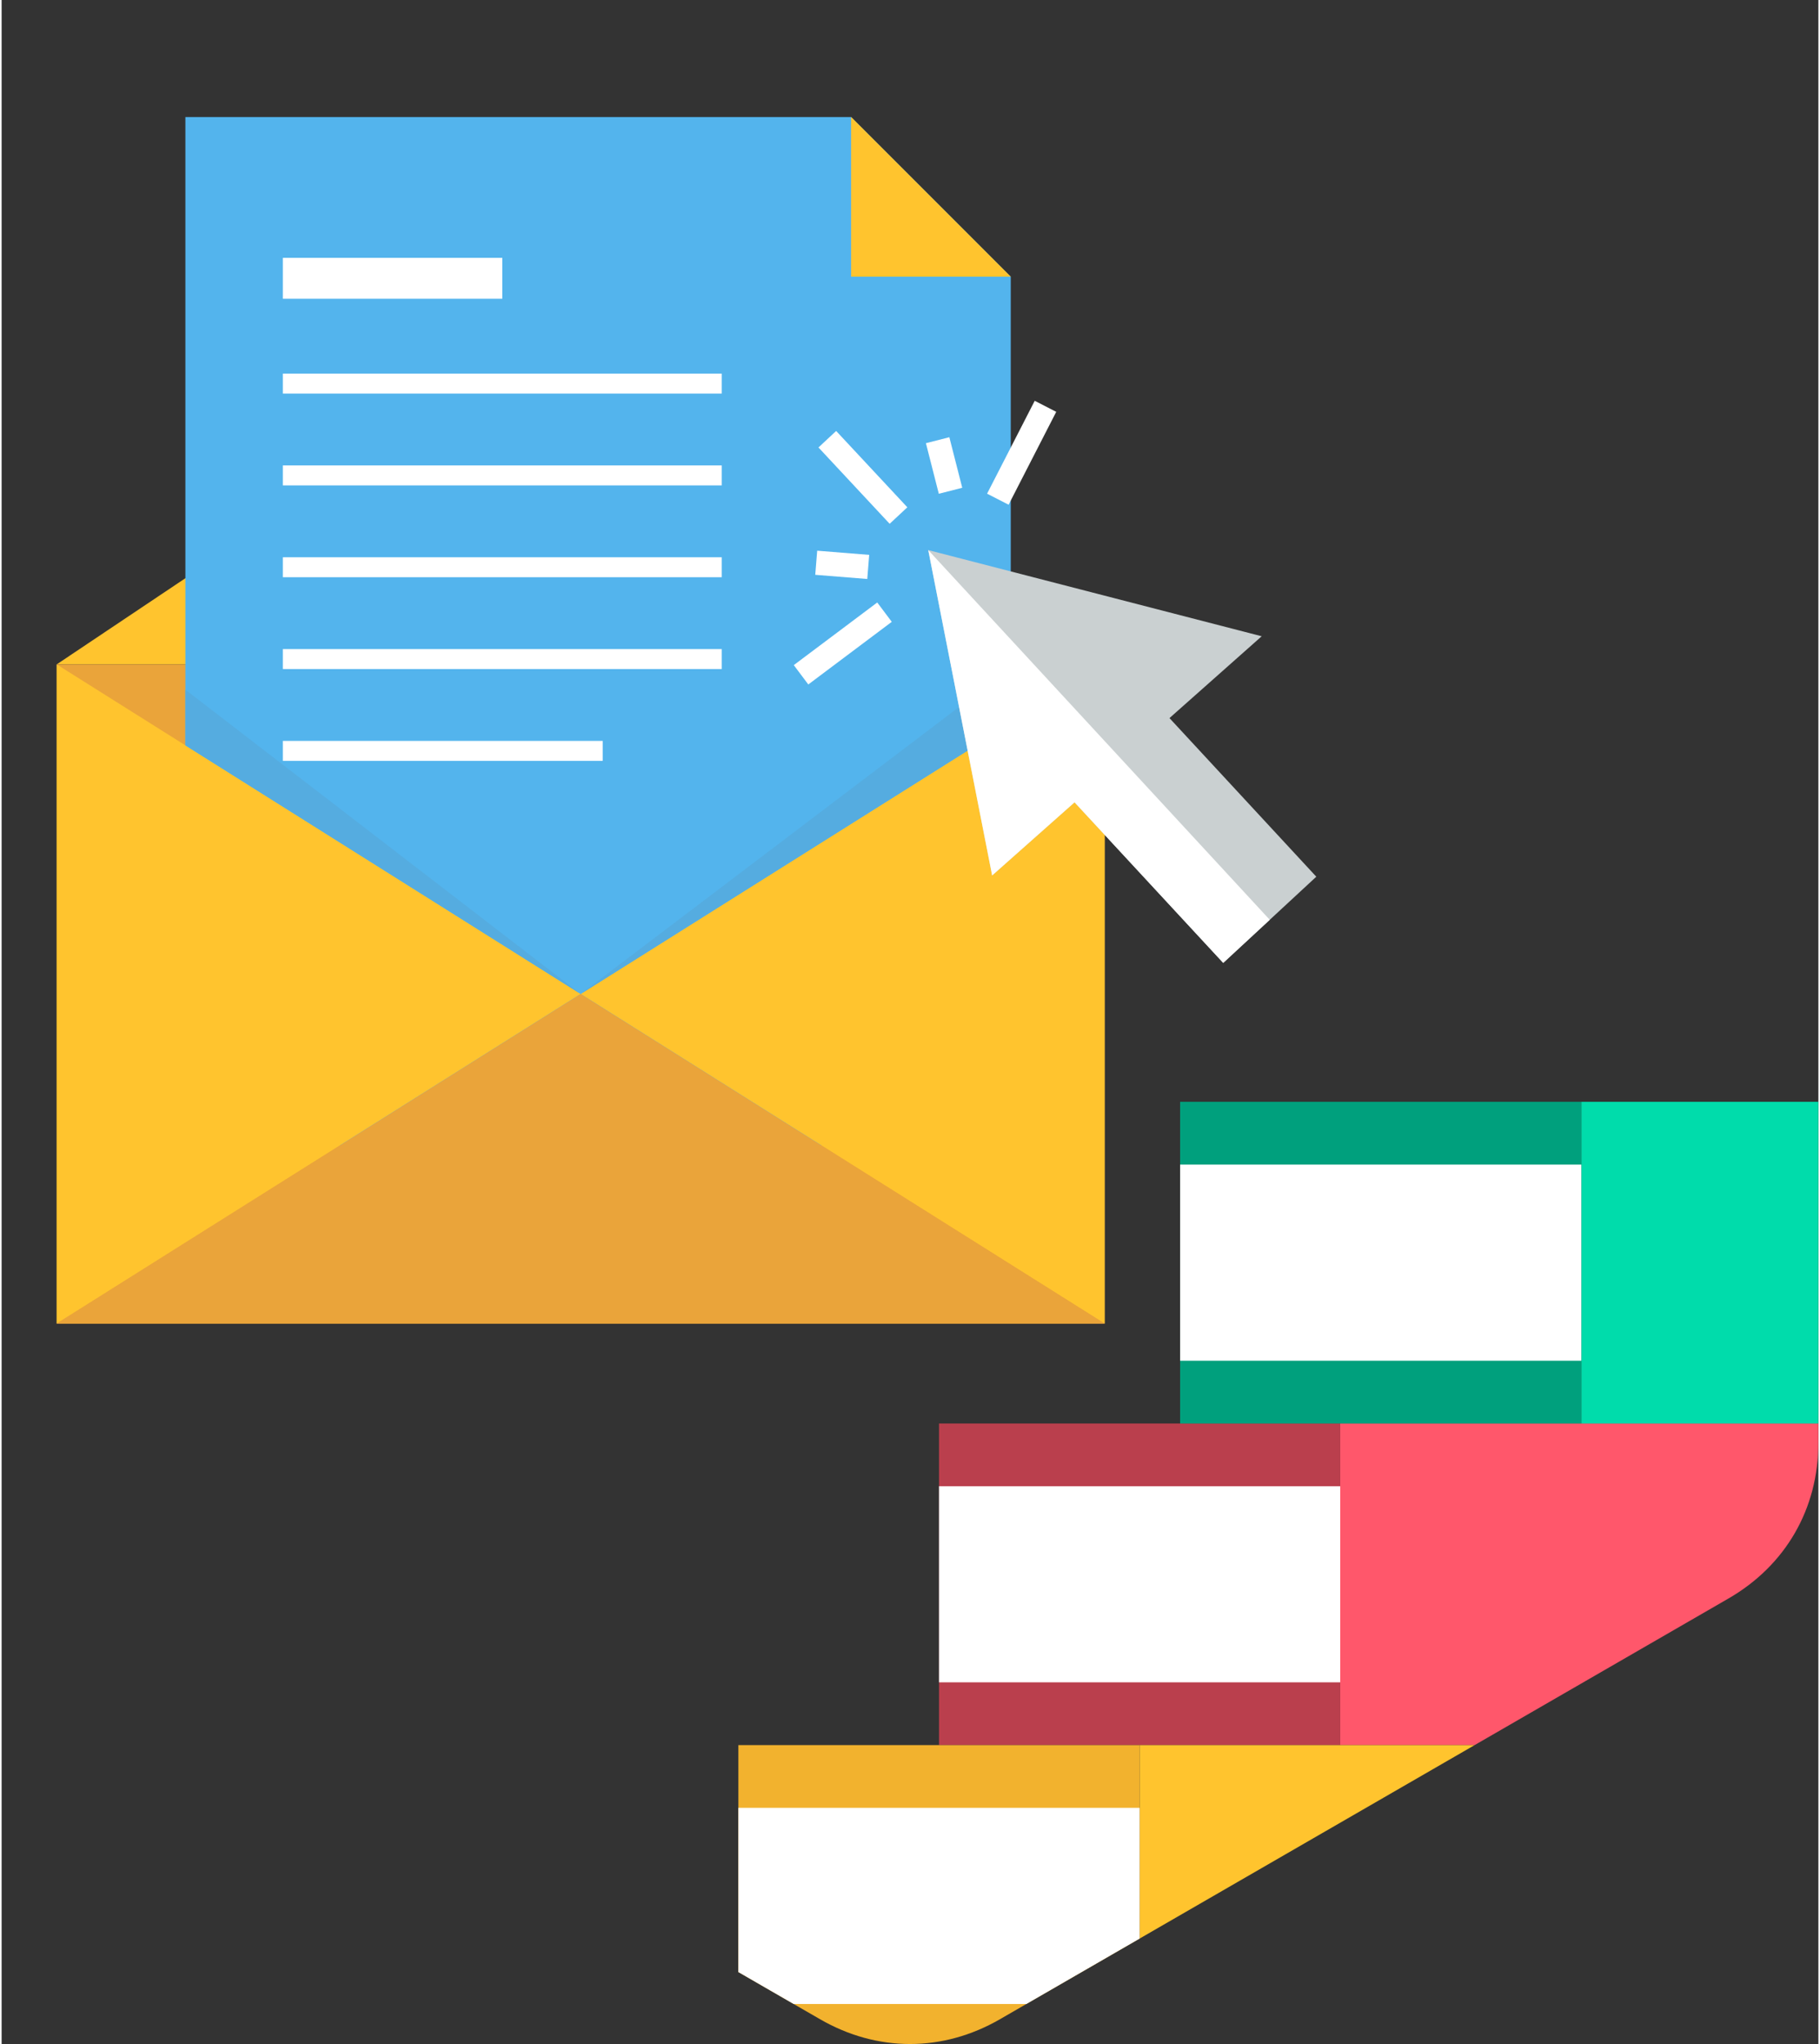
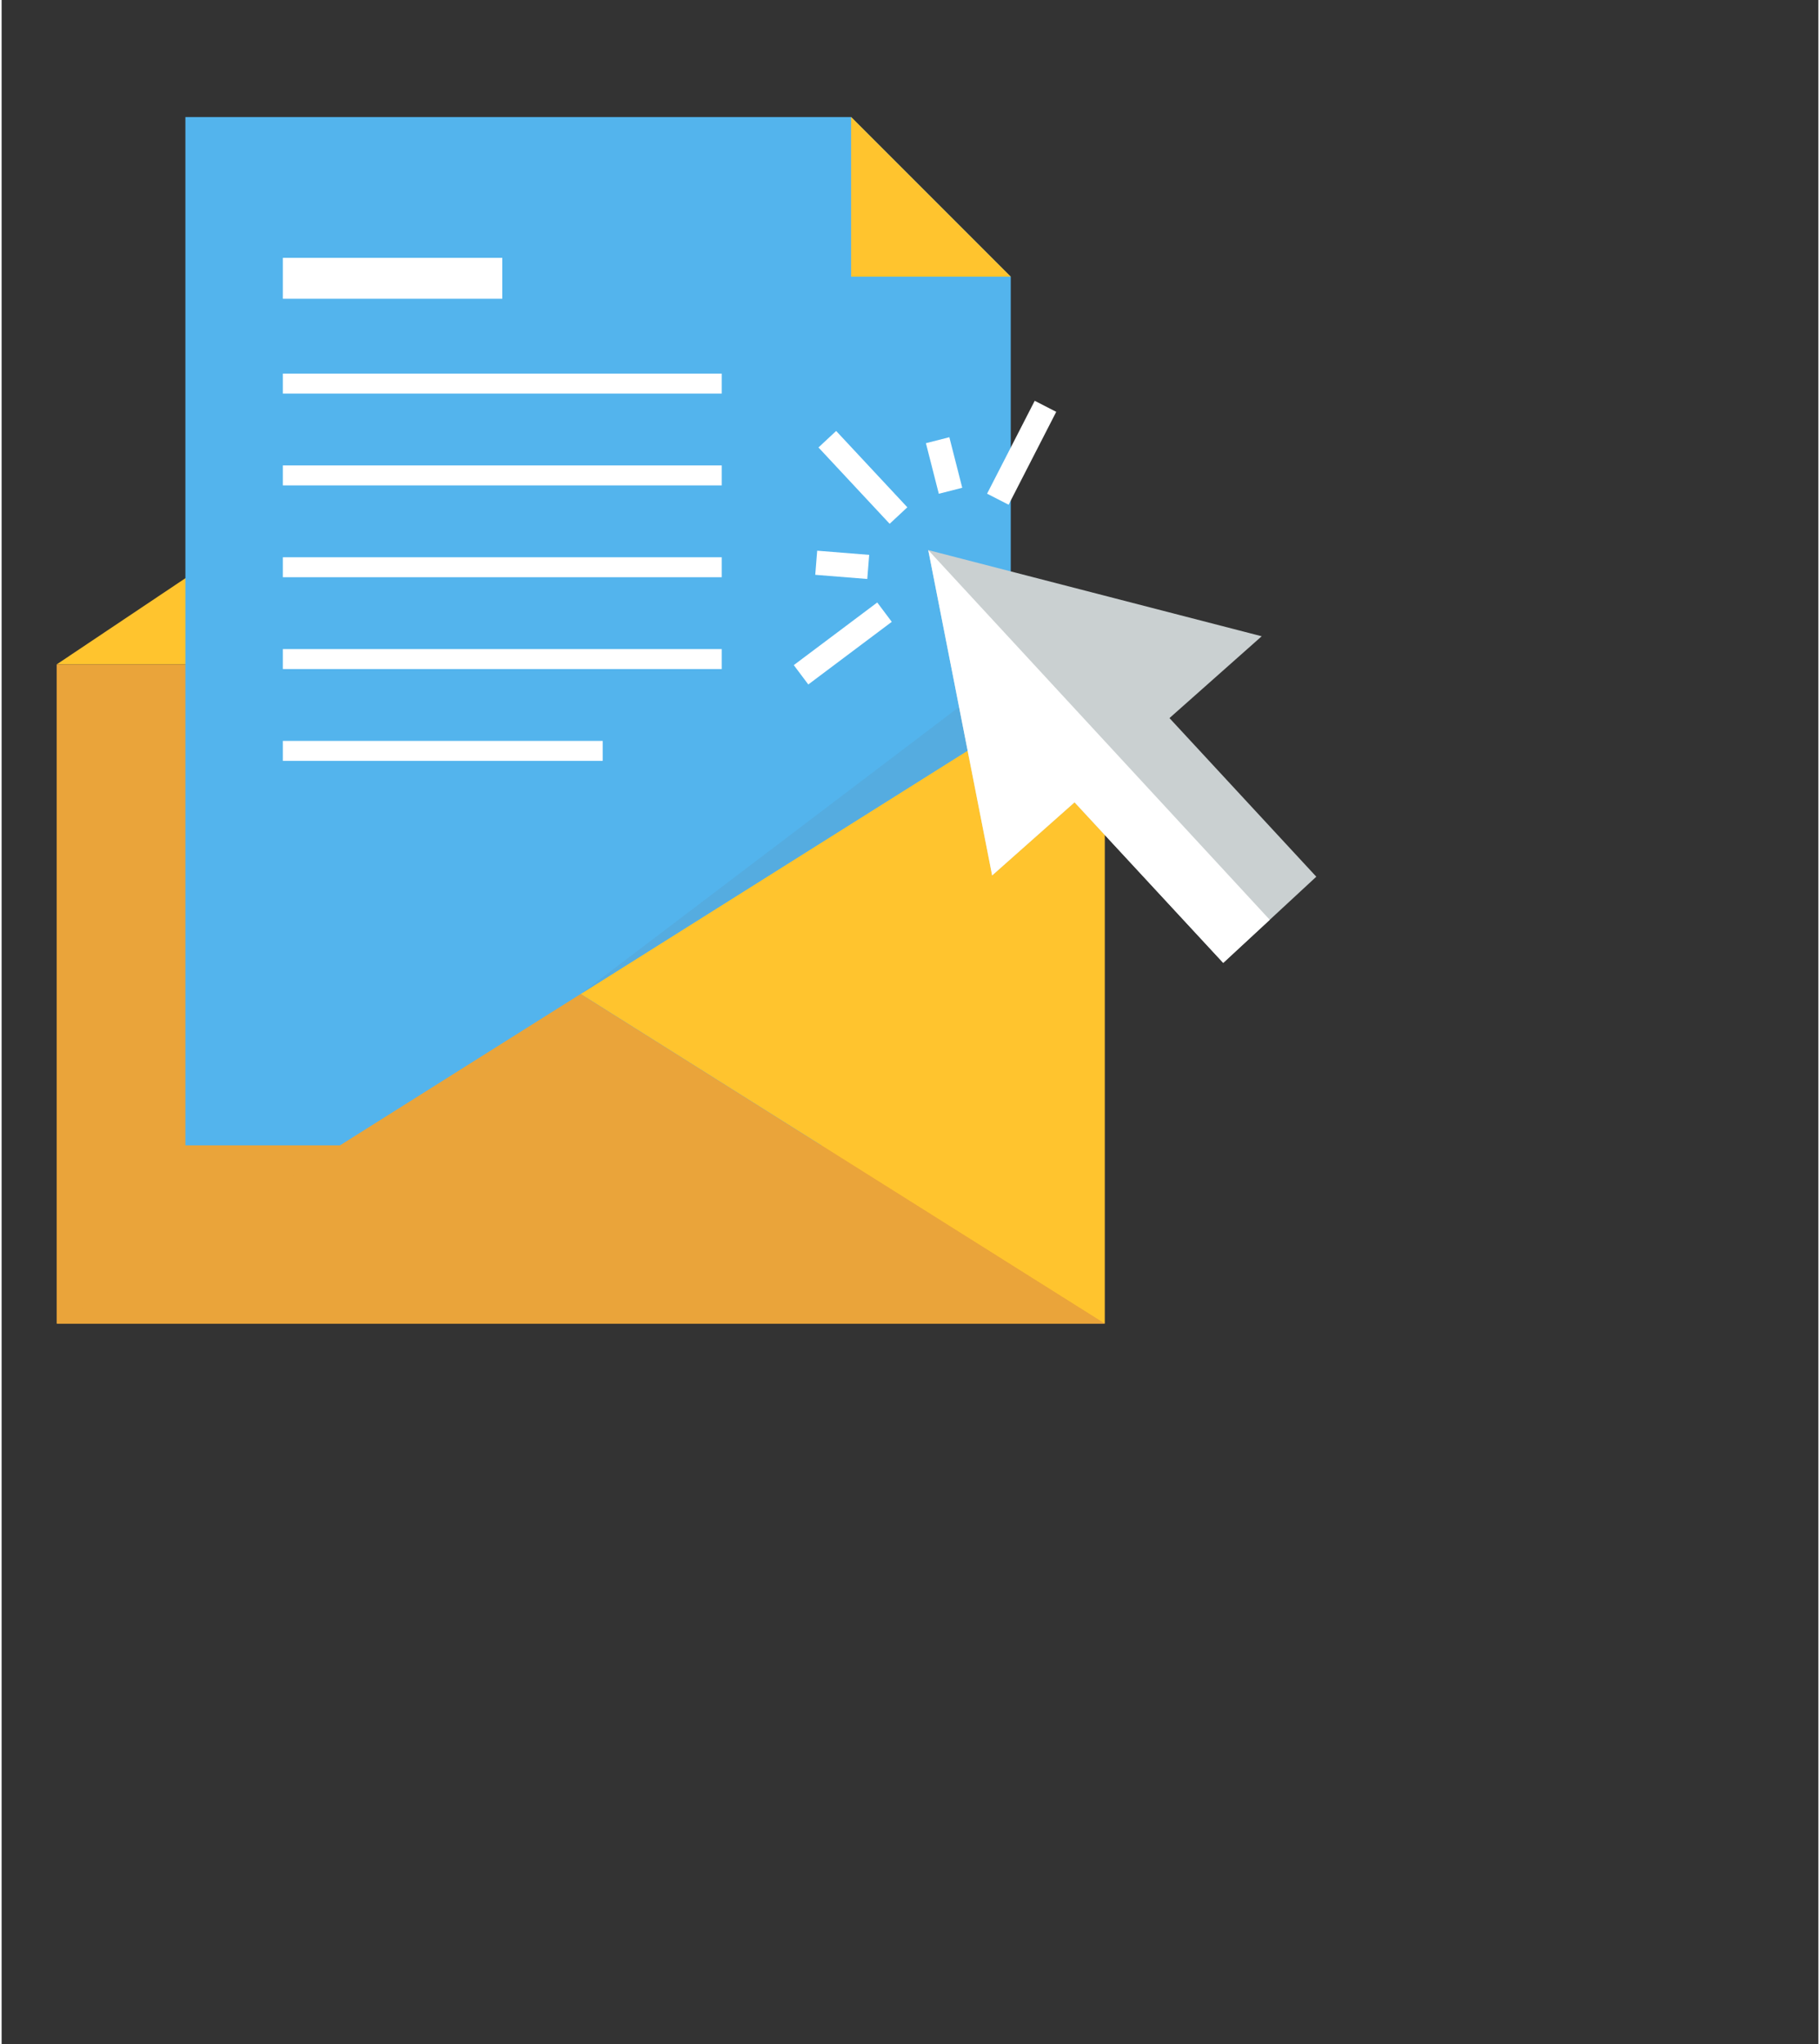
<svg xmlns="http://www.w3.org/2000/svg" height="128px" style="shape-rendering:geometricPrecision; text-rendering:geometricPrecision; image-rendering:optimizeQuality; fill-rule:evenodd; clip-rule:evenodd" version="1.1" viewBox="0 0 222889 250708" width="114px" xml:space="preserve">
  <rect x="0" y="0" width="222889" height="250708" fill="#333333" stroke="none" />
  <defs>
    <style type="text/css">
   
    .fil8 {fill:none}
    .fil7 {fill:#00A07D}
    .fil6 {fill:#00DCAB}
    .fil0 {fill:#1C3B5C}
    .fil10 {fill:#53B4ED}
    .fil11 {fill:#55ACE0}
    .fil2 {fill:#BA3F4D}
    .fil12 {fill:#CAD0D1}
    .fil9 {fill:#EAA43A}
    .fil5 {fill:#F2B22E}
    .fil1 {fill:#FF576B}
    .fil4 {fill:#FFC42E}
    .fil3 {fill:white}
    .fil13 {fill:white}
   
  </style>
    <clipPath id="id0">
-       <path d="M122479 3039l89377 51603c7016,4052 11033,11009 11033,19111l0 103202c0,8102 -4017,15059 -11033,19110l-89377 51604c-7018,4052 -15051,4052 -22069,0l-89377 -51604c-7017,-4051 -11033,-11008 -11033,-19110l0 -103202c0,-8102 4016,-15059 11033,-19111l89377 -51603c7018,-4052 15051,-4052 22069,0z" />
-     </clipPath>
+       </clipPath>
  </defs>
  <g id="Layer_x0020_1">
    <g id="_709935032">
      <g style="clip-path:url(#id0)">
        <g>
          <g>
            <g>
              <rect class="fil1" height="39449" width="182316" x="164227" y="174596" />
              <rect class="fil2" height="39449" width="49225" x="115002" y="174596" />
              <rect class="fil3" height="24058" width="49225" x="115002" y="182291" />
              <rect class="fil4" height="39449" width="182316" x="139614" y="214044" />
              <rect class="fil5" height="39449" width="49225" x="90389" y="214044" />
              <rect class="fil3" height="24058" width="49225" x="90389" y="221740" />
            </g>
            <g>
-               <rect class="fil6" height="39449" width="182316" x="193808" y="135148" />
              <rect class="fil7" height="39449" width="49225" x="144583" y="135148" />
              <rect class="fil3" height="24058" width="49225" x="144583" y="142843" />
            </g>
          </g>
        </g>
      </g>
-       <path class="fil8" d="M122479 3039l89377 51603c7016,4052 11033,11009 11033,19111l0 103202c0,8102 -4017,15059 -11033,19110l-89377 51604c-7018,4052 -15051,4052 -22069,0l-89377 -51604c-7017,-4051 -11033,-11008 -11033,-19110l0 -103202c0,-8102 4016,-15059 11033,-19111l89377 -51603c7018,-4052 15051,-4052 22069,0z" />
      <path class="fil4" d="M135325 81492l-52770 -35324c-6969,-4665 -16063,-4665 -23032,0l-52769 35324 128571 0z" />
      <polygon class="fil9" points="135325,81491 6754,81491 6754,162343 135325,162343 " />
      <polygon class="fil10" points="22545,14353 22545,140484 123806,140484 123806,33939 104221,14353 " />
      <polygon class="fil4" points="135325,81492 71039,121917 135325,162343 " />
-       <polygon class="fil4" points="6754,81492 71039,121917 6754,162343 " />
      <polygon class="fil9" points="71039,121917 6754,162343 135325,162343 " />
      <polygon class="fil11" points="123806,88735 123806,81906 71039,121917 " />
-       <polygon class="fil11" points="22545,91422 22545,84593 71039,121917 " />
      <g>
        <polygon class="fil12" points="113684,67471 121522,107379 131633,98408 149872,118106 161291,107532 143278,88077 154592,78041 " />
        <polygon class="fil3" points="113684,67472 121522,107378 131633,98409 149872,118105 155581,112819 155581,112819 " />
        <path class="fil3" d="M97186 81580l1781 2374 10241 -7684 -1781 -2373 -10241 7683zm29560 -32420l2639 1354 -5844 11392 -2640 -1354 5845 -11392zm-13349 5199l2875 -732 1582 6202 -2875 734 -1582 -6204zm-13182 524l2169 -2024 8734 9363 -2169 2024 -8734 -9363zm-157 12663l-238 2957 6382 512 237 -2957 -6381 -512z" />
      </g>
      <polygon class="fil4" points="104221,14353 123806,33939 104221,33939 " />
      <rect class="fil13" height="2448" width="53845" x="34502" y="45826" />
      <rect class="fil13" height="2448" width="53845" x="34502" y="57088" />
      <rect class="fil13" height="2448" width="53845" x="34502" y="68351" />
      <rect class="fil13" height="2448" width="53845" x="34502" y="79613" />
      <rect class="fil13" height="2448" width="39240" x="34502" y="90876" />
      <rect class="fil3" height="5019" width="26922" x="34502" y="31626" />
    </g>
  </g>
</svg>